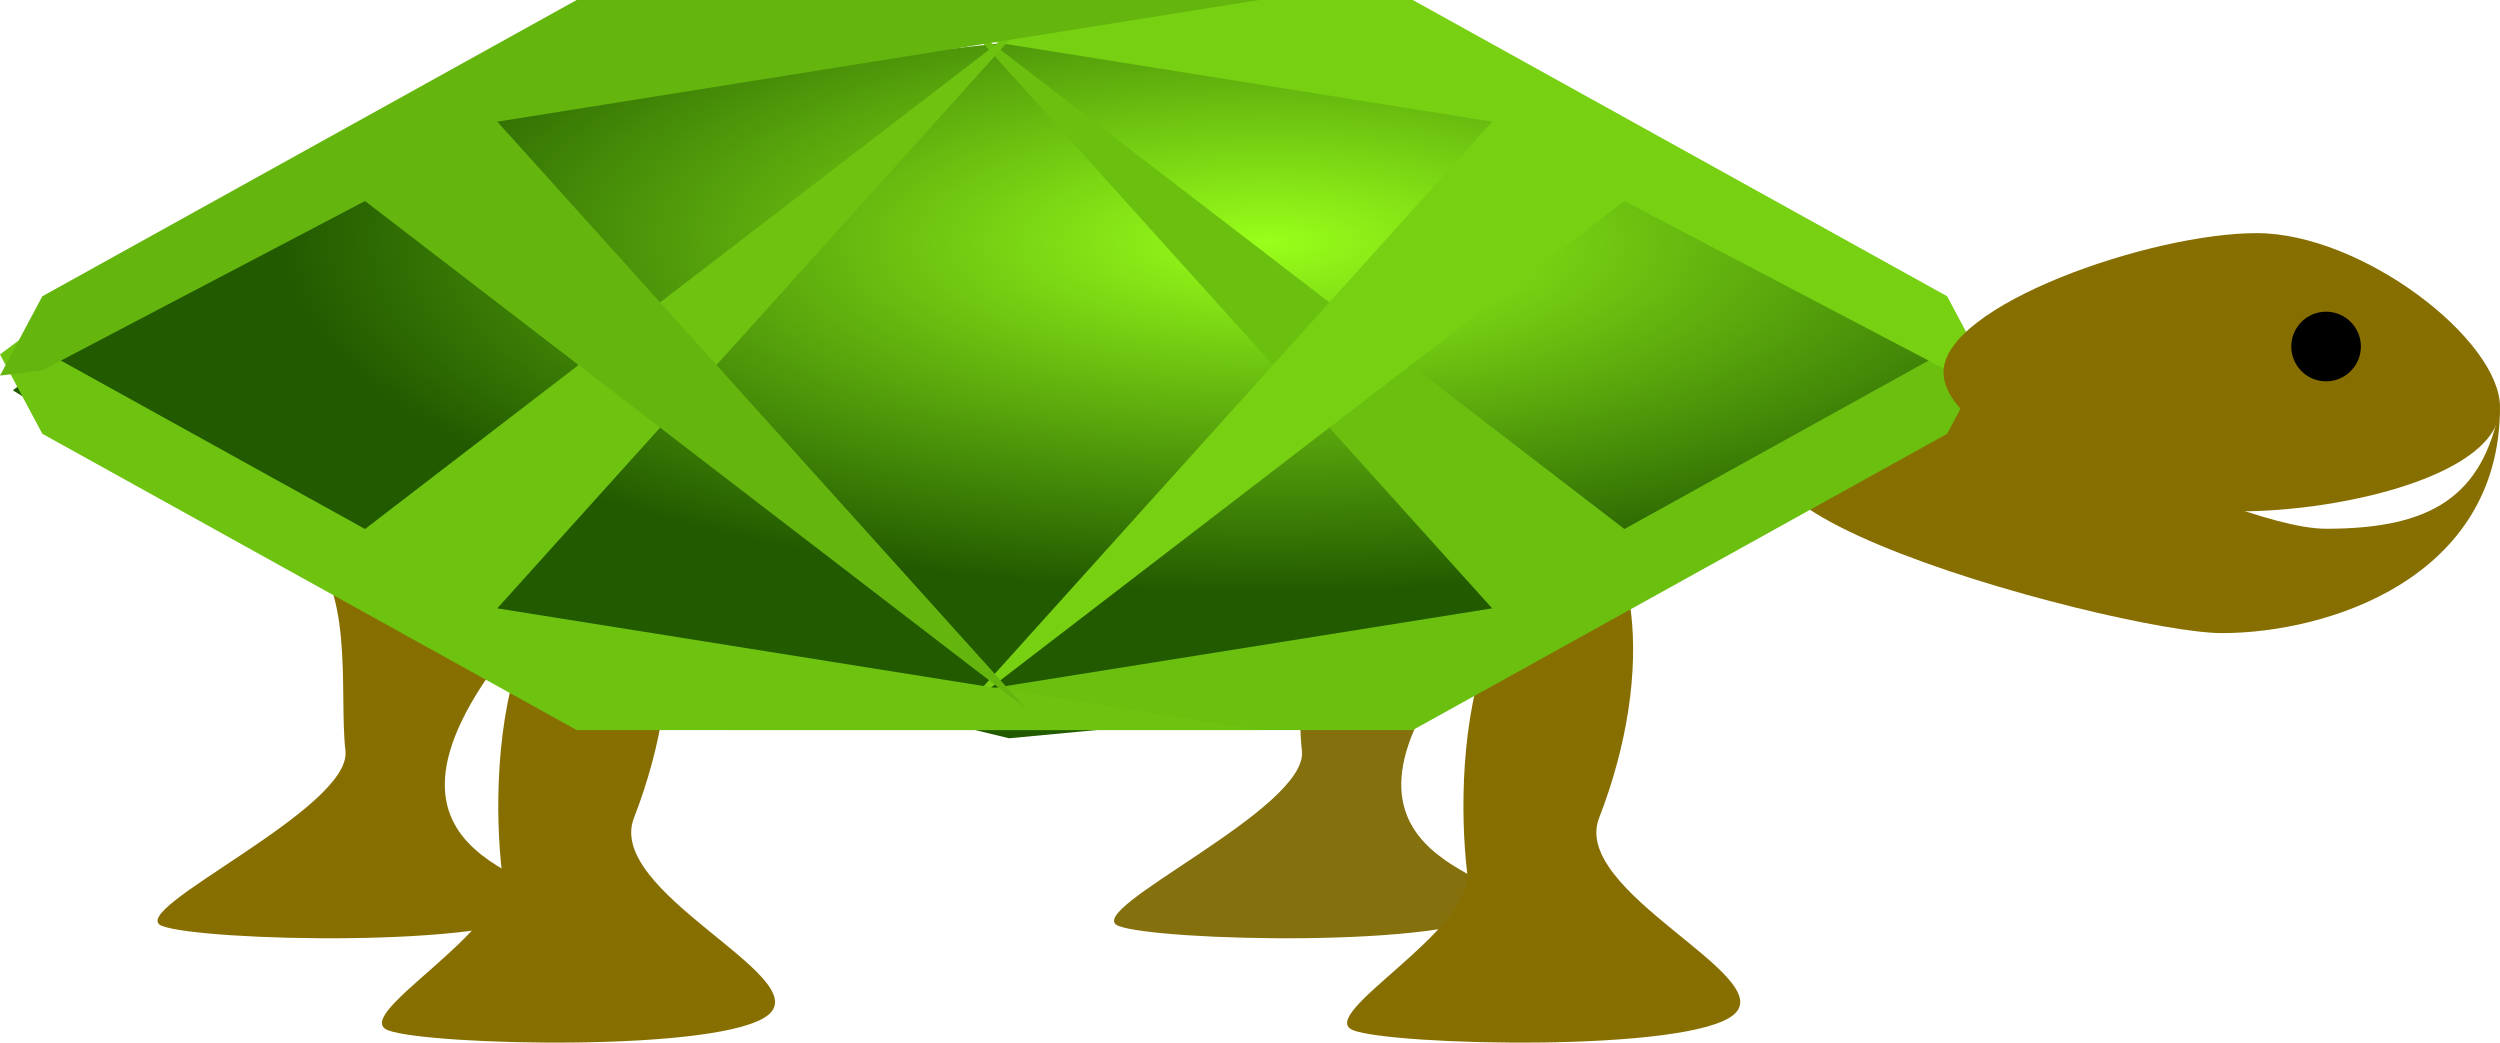
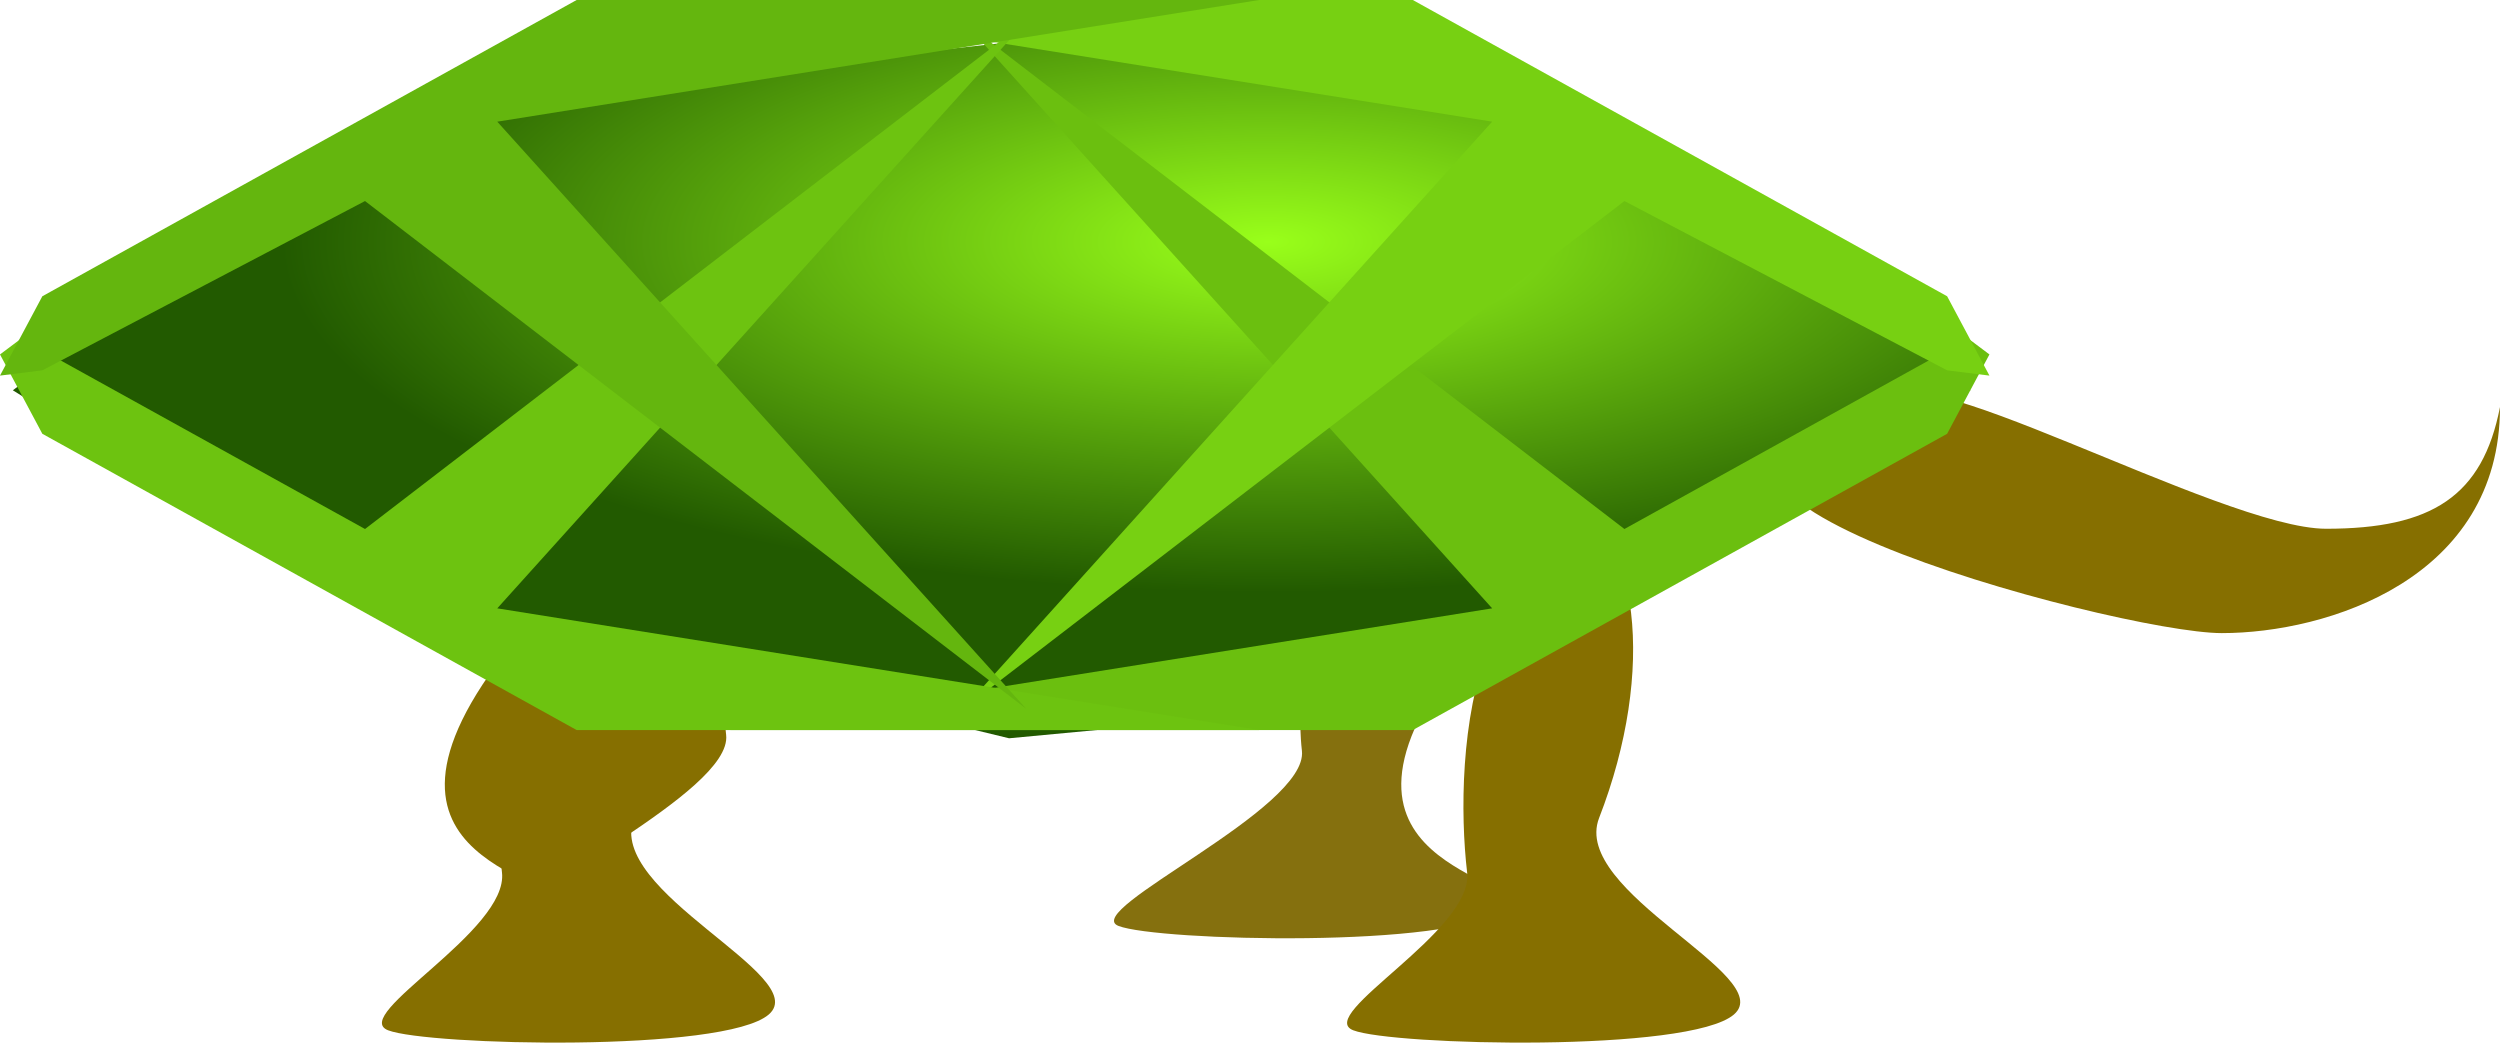
<svg xmlns="http://www.w3.org/2000/svg" viewBox="0 0 657.09 274.03">
  <defs>
    <radialGradient id="a" gradientUnits="userSpaceOnUse" cy="530.32" cx="132.3" gradientTransform="scale(1.677 .596)" r="189.28">
      <stop offset="0" stop-color="#99ff1a" />
      <stop offset="1" stop-color="#225a00" />
    </radialGradient>
  </defs>
  <g fill-rule="evenodd">
    <path d="M657.088 106.983c0 45.097-45.358 59.42-73.129 59.42s-182.829-41.75-86.846-59.42c0-17.67 86.504 31.992 114.274 31.992 27.762 0 41.136-8.525 45.7-31.992z" fill="#866f00" />
    <path d="M386.013 169.295c-48.682 60.545 19.72 59.819 8.026 69.919s-89.76 8.157-100.057 4.156c-10.288-4 50.012-30.718 48.208-46.06-1.797-15.343 2.833-45.024-12.477-55.296 7.545-19.409-27.125-18.788-15.432-28.889 11.693-10.092 24.071-14.338 34.368-10.337 10.288 4.001 16.55 15.498 18.347 30.84 1.805 15.343 26.57 16.25 19.017 35.667z" fill="#7e6800" fill-opacity=".942" />
-     <path d="M134.622 169.295c-48.685 60.545 19.714 59.819 8.022 69.919s-89.761 8.157-100.058 4.156c-10.288-4 50.011-30.718 48.211-46.06s2.829-45.024-12.478-55.296c7.547-19.409-27.127-18.788-15.434-28.889 11.694-10.092 24.072-14.338 34.365-10.337s16.553 15.498 18.353 30.84 26.564 16.25 19.017 35.667z" fill="#866f00" />
+     <path d="M134.622 169.295c-48.685 60.545 19.714 59.819 8.022 69.919c-10.288-4 50.011-30.718 48.211-46.06s2.829-45.024-12.478-55.296c7.547-19.409-27.127-18.788-15.434-28.889 11.694-10.092 24.072-14.338 34.365-10.337s16.553 15.498 18.353 30.84 26.564 16.25 19.017 35.667z" fill="#866f00" />
    <path d="M166.617 214.996c-7.547 19.417 47.138 41.545 35.447 51.645-11.692 10.093-89.76 8.157-100.057 4.156-10.29-4 31.73-26.145 29.93-41.487s-1.743-40.46 5.805-59.868c7.547-19.41-27.123-18.789-15.432-28.89 11.692-10.092 24.07-14.338 34.363-10.337 10.294 4.001 16.553 15.49 18.353 30.833s-.86 34.539-8.409 53.948zM420.3 214.996c-7.554 19.417 47.137 41.545 35.445 51.645-11.693 10.093-89.761 8.157-100.058 4.156-10.288-4 31.73-26.145 29.926-41.487-1.796-15.343-1.74-40.46 5.805-59.868 7.553-19.41-27.125-18.789-15.432-28.89 11.693-10.092 24.071-14.338 34.368-10.337 10.288 4.001 16.55 15.49 18.347 30.833 1.805 15.342-.857 34.539-8.402 53.948z" fill="#866f00" />
    <path d="M-64.375 274.29l-117.56 89.57 89.576 55.98 230.91 55.97 118.95-11.19 190.33-100.76-145.55-106.36-163.73-5.6-202.92 22.39z" fill="url(#a)" transform="translate(152.02 -194.69) scale(.817)" />
    <path d="M511.775 114.015L371.34 191.88H191.973l200.221-31.984L253.155 5.564l173.799 133.478 90.382-50.053 5.56 4.172-11.121 20.854z" fill="#6bbf0f" />
    <path d="M511.775 77.868L371.34.003H191.973L392.194 31.98l-139.039 154.34L426.954 52.841l84.821 44.493 11.121 1.388-11.121-20.854z" fill="#77d012" />
    <path d="M11.128 114.015l140.427 77.865h179.367L130.7 159.896 269.747 5.564 95.941 139.042 5.559 88.99l-5.56 4.172 11.129 20.854z" fill="#6dc310" />
    <path d="M11.128 77.868L151.555.003h179.367L130.7 31.98l139.047 154.34L95.941 52.841 11.128 97.334l-11.13 1.388 11.13-20.854z" fill="#64b60e" />
-     <path d="M657.088 106.983c0 17.67-40.794 27.42-68.556 27.42-27.77 0-77.71-18.895-77.71-36.565s54.512-36.564 82.274-36.564c27.77 0 63.992 28.04 63.992 45.71z" fill="#866f00" />
-     <path d="M620.52 90.981a9.142 9.142 0 11-18.283 0 9.142 9.142 0 0118.283 0z" />
  </g>
</svg>